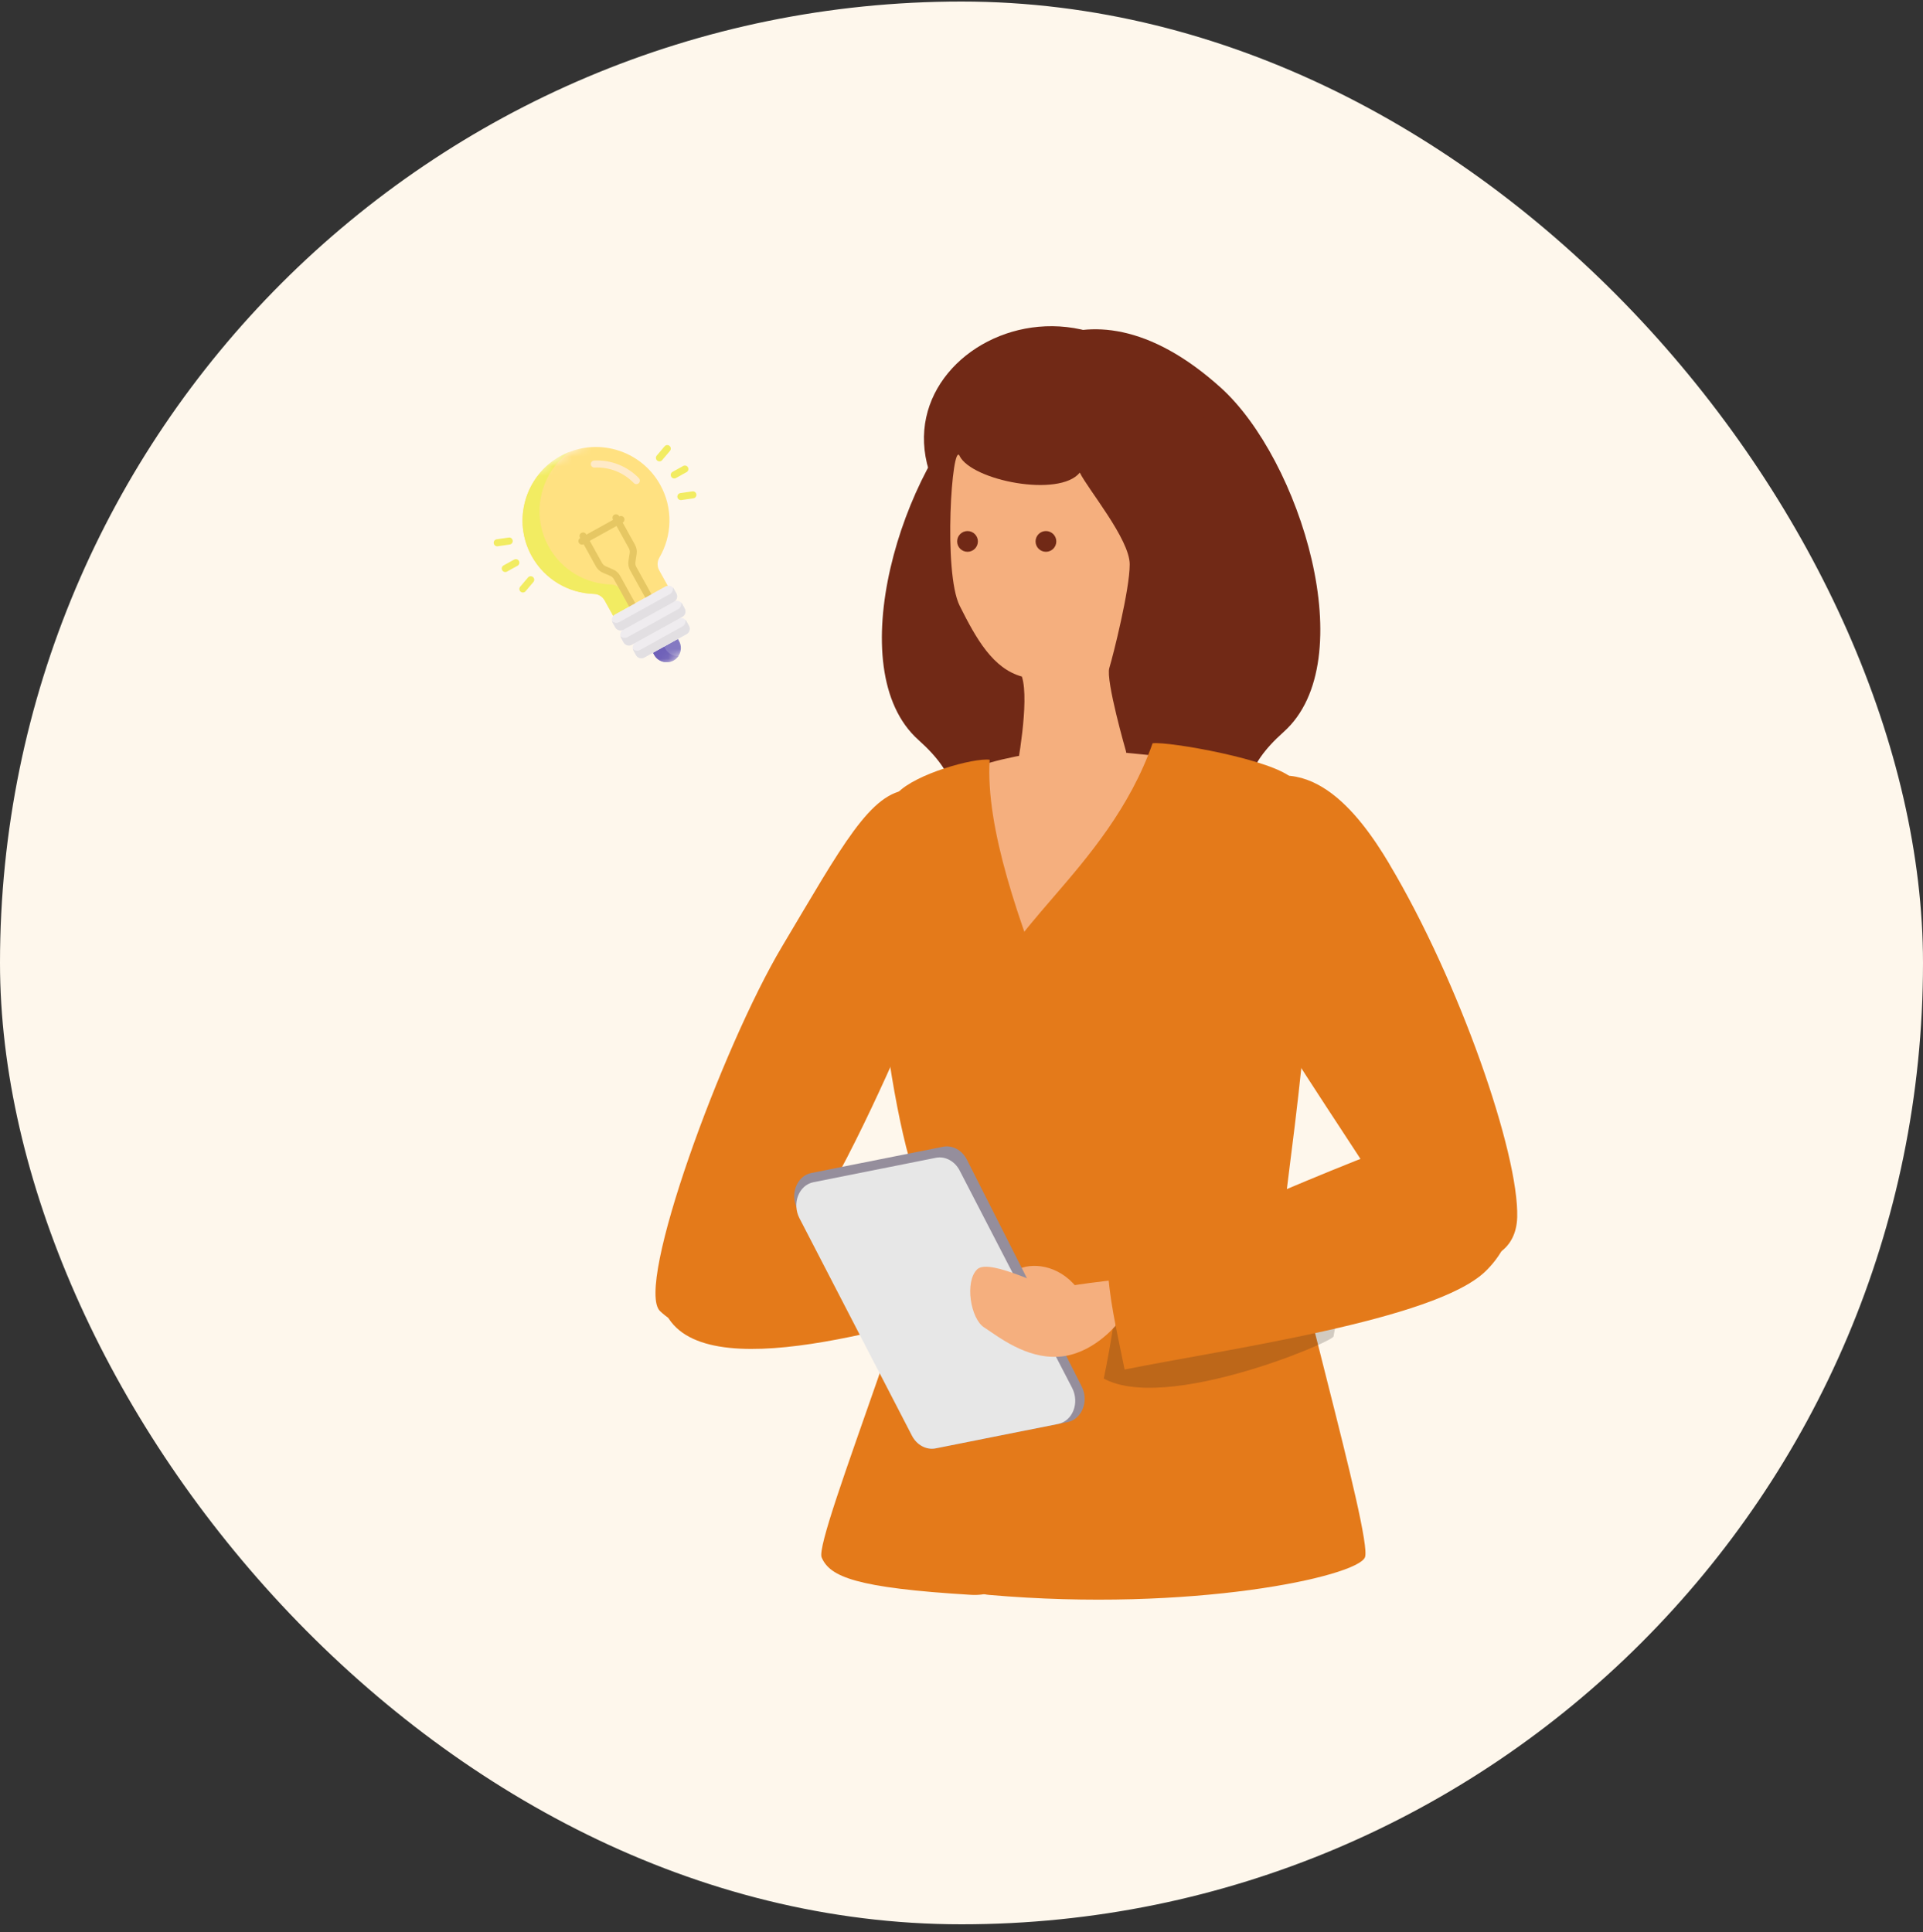
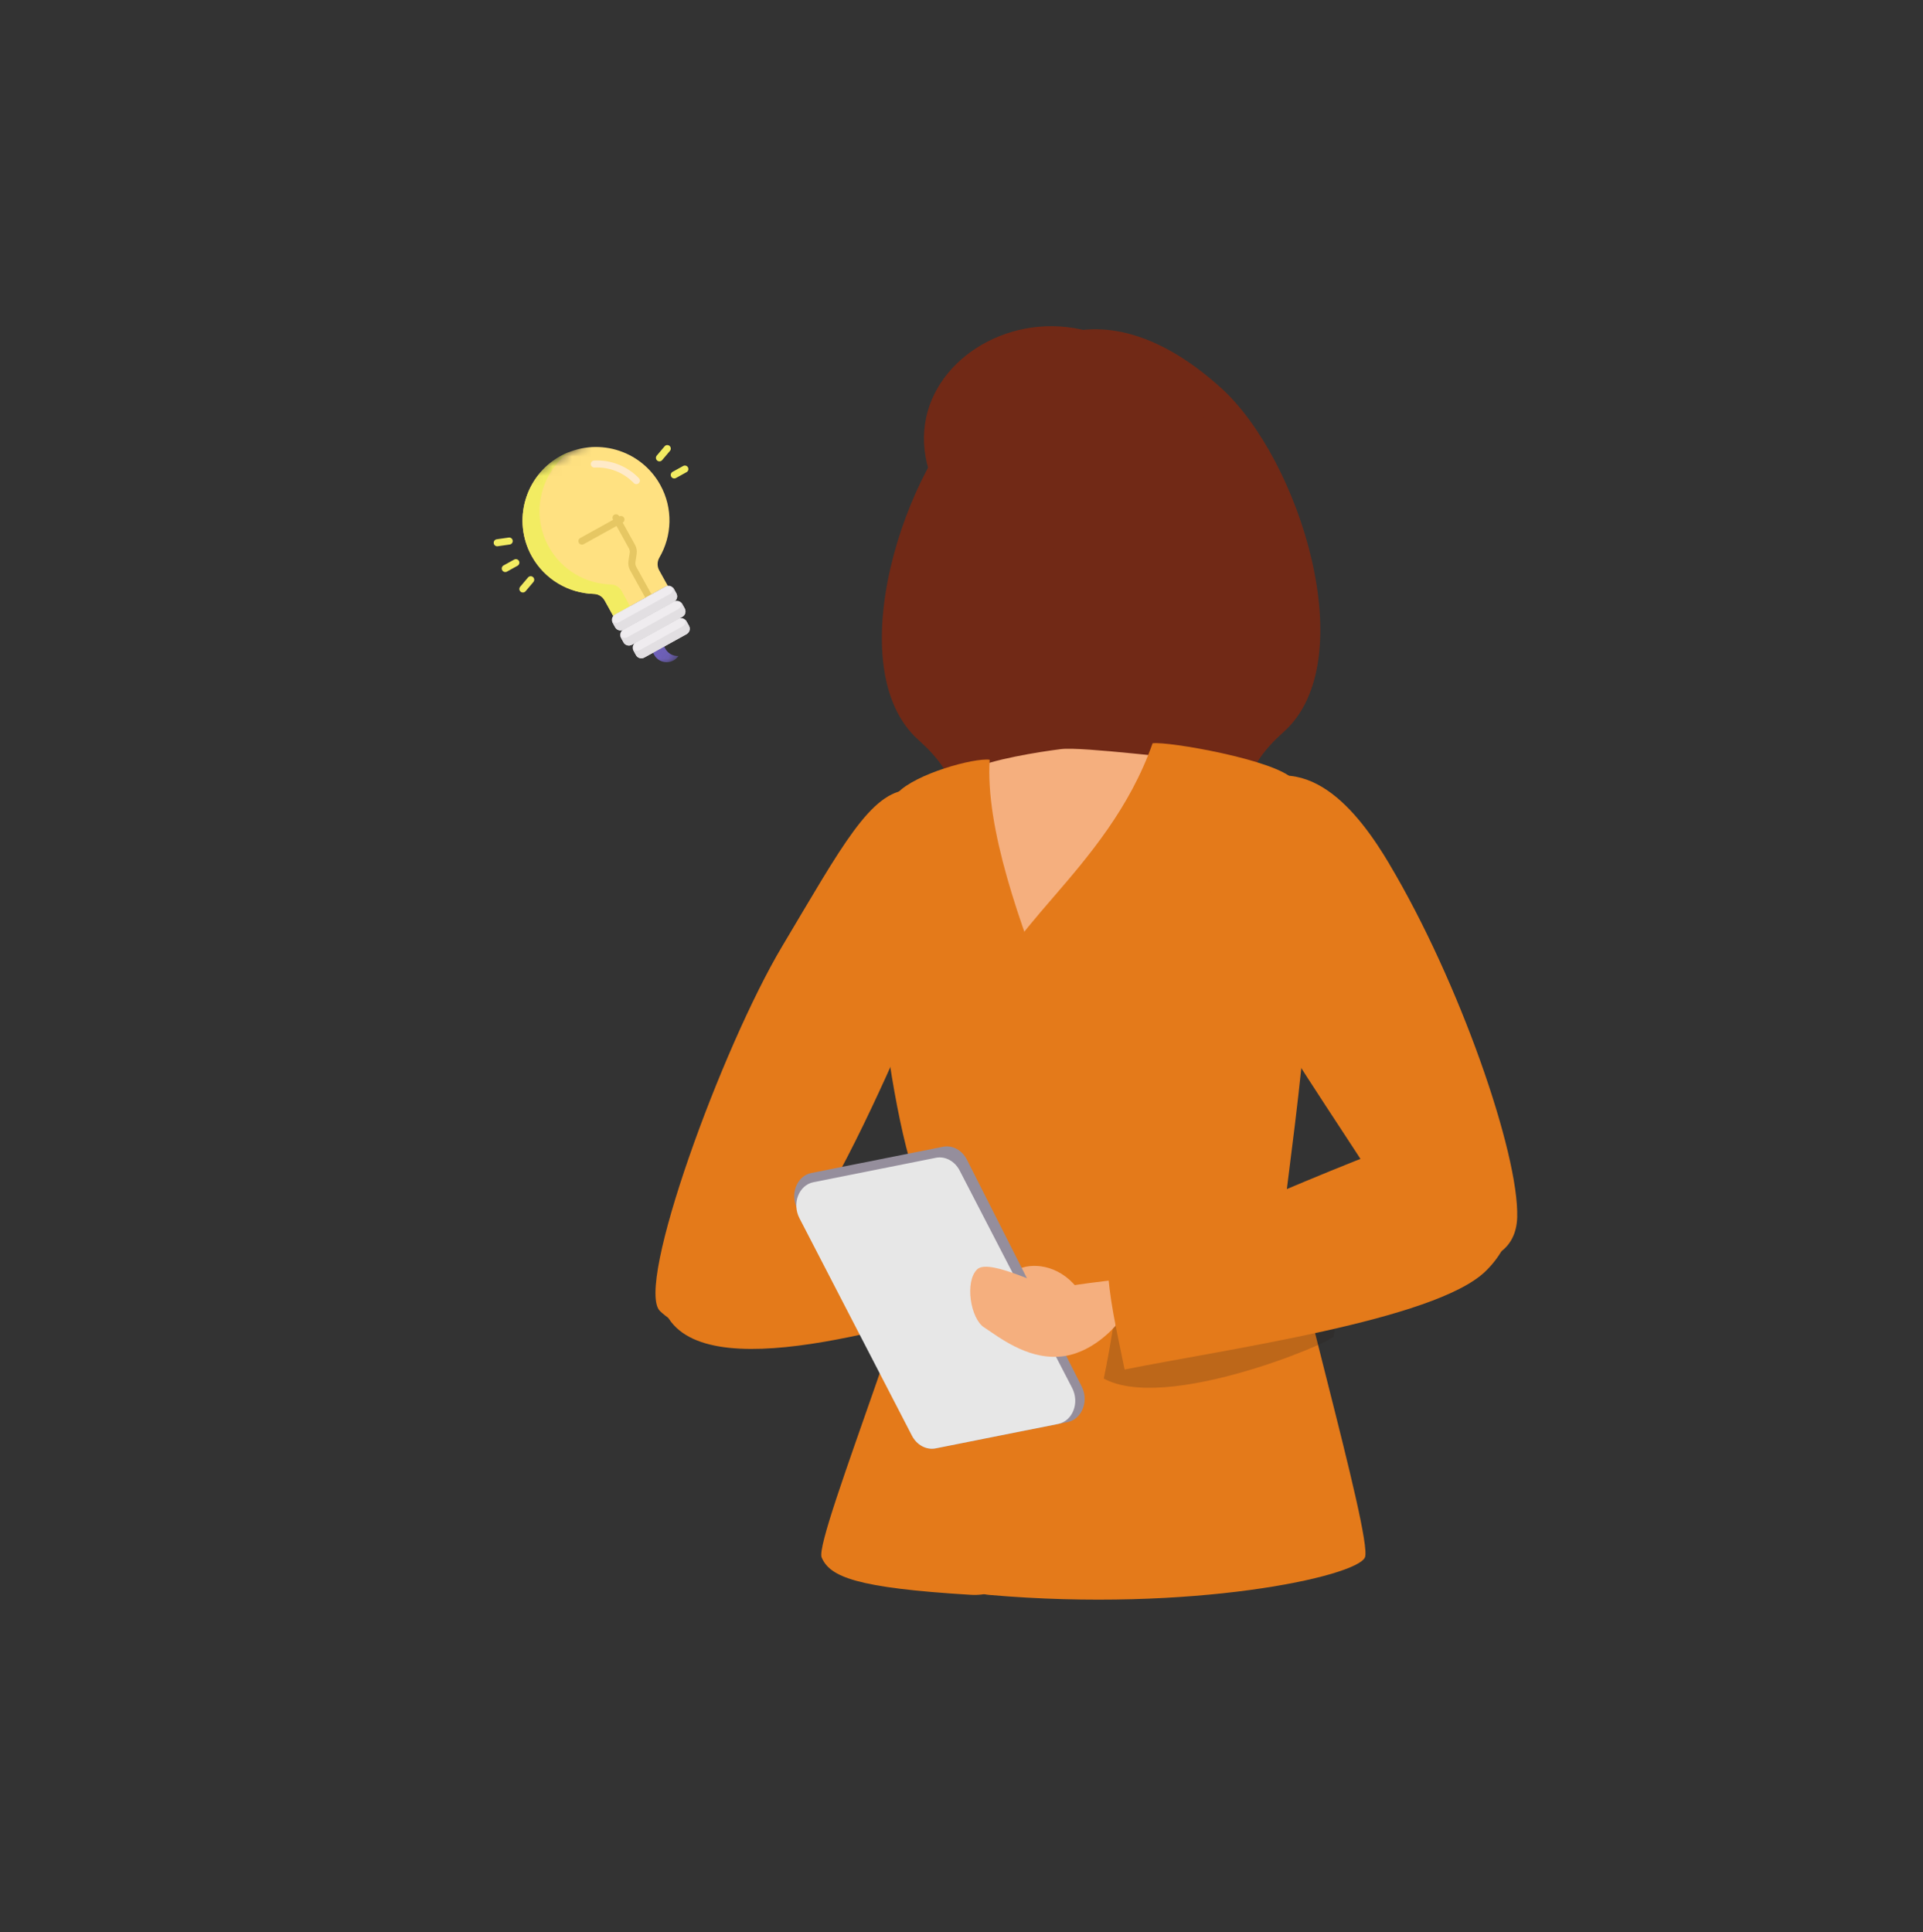
<svg xmlns="http://www.w3.org/2000/svg" width="200" height="201" viewBox="0 0 200 201" fill="none">
  <rect x="0" y="0" width="200" height="201" fill="#333333" stroke="none" />
-   <rect y="0.16" width="200" height="200" rx="100" fill="#FEF7EC" />
  <path d="M68.652 136.381C65.974 133.856 75.091 108.927 81.347 98.435C87.603 87.944 90.538 82.347 94.555 82.149C97.446 82.009 99.071 97.574 96.184 103.074C93.298 108.573 79.201 146.331 68.652 136.381Z" fill="#E47A1A" />
  <path d="M68.667 132.572C69.204 127.126 92.438 125.738 99.593 126.55C99.414 129.53 99.264 133.888 99.849 136.205C87.782 139.514 67.444 145.004 68.662 132.572H68.667Z" fill="#E47A1A" />
  <path d="M126.958 40.316C135.22 47.76 141.766 68.758 133.509 76.129C125.251 83.505 133.518 86.592 135.723 89.528C143.013 99.231 122.989 104.01 114.761 95.433C111.396 91.927 107.794 84.986 110.028 78.465C112.262 71.945 113.9 72.589 112.43 68.888C110.961 65.188 108.689 63.611 110.303 58.914C111.918 54.213 105.401 45.004 103.724 42.343C102.046 39.683 111.971 26.812 126.963 40.321L126.958 40.316Z" fill="#712916" />
  <path d="M102.079 41.16C93.817 48.604 87.271 69.602 95.528 76.973C103.786 84.349 95.518 87.435 93.314 90.371C86.024 100.075 106.048 104.853 114.276 96.278C117.641 92.77 121.243 85.829 119.009 79.309C116.776 72.789 115.137 73.432 116.607 69.732C118.076 66.032 120.348 64.455 118.734 59.758C117.119 55.057 123.636 45.847 125.314 43.187C126.991 40.527 117.066 27.655 102.074 41.165L102.079 41.16Z" fill="#712916" />
  <path d="M114.323 64.283C118.839 62.15 130.064 47.828 119.588 38.095C116.049 34.806 111.867 33.64 108.019 33.989C100.482 34.676 94.231 41.177 96.605 48.93C106.153 49.54 114.323 64.283 114.323 64.283Z" fill="#712916" />
-   <path d="M99.807 47.422C99.009 45.821 98.076 59.539 99.807 63.002C101.538 66.466 103.268 69.537 106.28 70.374C107.117 72.942 105.724 80.144 105.724 80.144C105.724 80.144 101.291 106.37 111.825 105.896C121.76 105.452 117.105 78.137 117.105 78.137C117.105 78.137 114.982 70.766 115.374 69.484C115.765 68.202 117.496 61.334 117.496 58.707C117.496 56.081 113.145 50.89 112.304 49.159C110.181 51.785 101.088 49.996 99.802 47.428L99.807 47.422Z" fill="#F5AF7E" />
  <path d="M101.18 80.009C102.935 79.027 108.117 78.195 110.351 77.919C112.584 77.643 123.177 79.036 124.429 78.964C125.681 78.891 109.862 117.442 109.862 117.442L101.184 80.009H101.18Z" fill="#F5AF7E" />
  <path d="M100.625 57.396C101.22 57.396 101.703 56.913 101.703 56.317C101.703 55.721 101.22 55.238 100.625 55.238C100.03 55.238 99.547 55.721 99.547 56.317C99.547 56.913 100.03 57.396 100.625 57.396Z" fill="#712916" />
  <path d="M108.781 57.396C109.377 57.396 109.859 56.913 109.859 56.317C109.859 55.721 109.377 55.238 108.781 55.238C108.186 55.238 107.703 55.721 107.703 56.317C107.703 56.913 108.186 57.396 108.781 57.396Z" fill="#712916" />
  <path d="M134.47 81.038C132.57 79.026 121.484 77.096 119.874 77.314C115.151 90.746 102.818 97.334 102.818 104.831C102.818 112.329 90.94 164.858 102.872 165.898C123.916 167.731 141.093 164.011 141.958 161.994C142.823 159.978 133.459 127.981 133.749 124.522C134.04 121.064 139.367 86.223 134.47 81.038Z" fill="#E47A1A" />
  <g opacity="0.2">
    <g style="mix-blend-mode:multiply">
      <path d="M123.391 134.247L115.395 135.785C115.395 135.785 114.191 141.028 113.867 142.74C119.485 147.8 139.132 139.388 138.697 138.987L140.331 130L123.391 134.247Z" fill="#231815" />
    </g>
  </g>
  <path d="M93.339 82.485C95.239 80.474 101.321 78.809 102.93 79.027C102.036 93.151 116.941 118.603 116.941 126.1C116.941 133.597 112.938 166.61 100.982 165.889C89.027 165.168 86.314 164.018 85.454 162C84.594 159.983 97.995 127.774 96.182 124.814C92.783 119.251 88.437 87.68 93.334 82.49L93.339 82.485Z" fill="#E47A1A" />
  <path d="M112.683 134.971C111.005 131.924 108.114 131.314 106.374 131.842C104.634 132.369 104.609 133.82 104.609 133.82L112.683 134.967V134.971Z" fill="#F5AF7E" />
  <path d="M97.328 150.654L111.025 147.926C112.533 147.626 113.278 145.739 112.494 144.197L100.563 120.626C100.06 119.63 99.055 119.088 98.083 119.281L84.387 122.009C82.878 122.309 82.134 124.195 82.917 125.739L94.849 149.309C95.351 150.306 96.357 150.847 97.328 150.654Z" fill="#958E9C" />
  <path d="M97.309 150.655L110.048 148.115C111.565 147.81 112.305 145.91 111.503 144.362L99.808 121.754C99.301 120.772 98.305 120.24 97.343 120.428L84.604 122.968C83.085 123.272 82.346 125.173 83.148 126.721L94.843 149.329C95.351 150.311 96.347 150.843 97.309 150.655Z" fill="#E7E7E7" />
  <path d="M116.012 133.126C116.012 133.126 110.811 133.701 110.081 134.026C109.351 134.349 102.94 130.77 101.63 132.033C100.32 133.295 100.924 137.16 102.36 138.079C103.796 138.998 106.658 141.339 110.12 141.121C113.586 140.903 116.037 137.876 116.037 137.876L116.008 133.131L116.012 133.126Z" fill="#F5AF7E" />
  <path d="M144.496 89.862C141.324 84.536 135.793 77.223 128.45 82.486C122.286 86.902 126.782 97.321 131.631 105.21C137.592 114.903 142.919 122.352 144.384 125.331C147.831 132.34 157.611 133.225 157.795 126.608C157.979 119.992 151.805 102.134 144.49 89.862H144.496Z" fill="#E47A1A" />
  <path d="M154.485 132.248C149.206 137.346 127.383 140.35 116.964 142.454C116.041 137.874 115.364 135.223 115.156 131.198C126.198 127.43 146.88 117.355 151.734 117.442C156.588 117.529 160.32 126.613 154.485 132.248Z" fill="#E47A1A" />
  <mask id="mask0_3106_8149" style="mask-type:luminance" maskUnits="userSpaceOnUse" x="47" y="41" width="34" height="34">
    <path d="M68.907 41.568L47.664 53.332L59.428 74.575L80.671 62.811L68.907 41.568Z" fill="white" />
  </mask>
  <g mask="url(#mask0_3106_8149)">
    <path d="M58.292 47.448C54.601 49.486 53.258 54.152 55.3 57.84C56.658 60.291 59.165 61.704 61.777 61.777C62.242 61.789 62.663 62.051 62.887 62.457L63.789 64.085C63.839 64.023 63.902 63.968 63.976 63.927L69.226 61.02C69.3 60.978 69.38 60.954 69.459 60.945L68.557 59.317C68.33 58.906 68.341 58.408 68.578 58.002C69.894 55.751 70.024 52.883 68.67 50.436C66.626 46.747 61.982 45.411 58.292 47.448Z" fill="#FFE181" />
    <path d="M64.654 61.479C64.429 61.073 64.008 60.811 63.544 60.798C60.932 60.725 58.425 59.313 57.066 56.861C55.191 53.475 56.171 49.265 59.2 47.021C58.893 47.142 58.589 47.284 58.292 47.448C54.601 49.486 53.258 54.152 55.3 57.84C56.658 60.291 59.165 61.704 61.777 61.777C62.242 61.789 62.663 62.051 62.887 62.457L63.789 64.085C63.839 64.023 63.902 63.968 63.976 63.927L65.532 63.065L64.654 61.479Z" fill="#F2EC62" />
    <path d="M67.619 62.327C67.442 62.426 67.219 62.362 67.121 62.184L65.532 59.316C65.373 59.027 65.312 58.689 65.362 58.363L65.492 57.515C65.517 57.349 65.487 57.176 65.405 57.029L63.747 54.035C63.649 53.858 63.713 53.635 63.89 53.537C64.067 53.439 64.29 53.503 64.388 53.68L66.046 56.674C66.206 56.962 66.266 57.3 66.216 57.626L66.086 58.474C66.061 58.641 66.091 58.813 66.174 58.961L67.762 61.829C67.86 62.006 67.796 62.23 67.619 62.327Z" fill="#E6C763" />
-     <path d="M65.937 63.255C65.761 63.353 65.537 63.289 65.439 63.112L63.85 60.243C63.769 60.096 63.639 59.978 63.484 59.911L62.697 59.571C62.394 59.441 62.14 59.21 61.98 58.922L60.322 55.928C60.224 55.751 60.288 55.528 60.465 55.43C60.642 55.331 60.865 55.396 60.963 55.573L62.621 58.567C62.703 58.714 62.833 58.832 62.987 58.898L63.775 59.238C64.078 59.369 64.332 59.599 64.492 59.888L66.08 62.757C66.179 62.934 66.114 63.157 65.937 63.255Z" fill="#E6C763" />
    <path d="M65.919 50.246C64.857 49.146 63.367 48.558 61.832 48.635C61.63 48.645 61.458 48.489 61.447 48.287C61.438 48.085 61.593 47.913 61.795 47.903C63.542 47.816 65.237 48.485 66.447 49.737C66.588 49.883 66.583 50.115 66.438 50.255C66.292 50.396 66.06 50.392 65.919 50.246Z" fill="#FFEAC8" />
-     <path d="M67.908 67.883L68.038 68.118C68.432 68.83 69.337 69.091 70.049 68.696C70.761 68.302 71.021 67.397 70.627 66.684L70.497 66.45L67.908 67.883Z" fill="#8479C2" />
    <path d="M69.197 67.476L69.067 67.242L67.908 67.883L68.038 68.118C68.432 68.83 69.337 69.091 70.049 68.696C70.257 68.581 70.426 68.422 70.552 68.237C70.011 68.258 69.475 67.981 69.197 67.476Z" fill="#6E60B8" />
    <path d="M64.761 54.357L60.703 56.605C60.526 56.703 60.302 56.639 60.204 56.462C60.106 56.285 60.17 56.062 60.348 55.964L64.406 53.716C64.583 53.618 64.806 53.682 64.904 53.859C65.002 54.037 64.938 54.259 64.761 54.357Z" fill="#E6C763" />
    <path d="M53.829 58.846L52.726 59.457C52.549 59.554 52.326 59.49 52.228 59.313C52.13 59.136 52.194 58.914 52.371 58.815L53.474 58.205C53.651 58.107 53.873 58.171 53.972 58.347C54.07 58.525 54.006 58.748 53.829 58.846Z" fill="#F2EC62" />
    <path d="M53.012 56.639L51.765 56.819C51.564 56.848 51.379 56.709 51.35 56.509C51.321 56.308 51.46 56.122 51.66 56.093L52.908 55.914C53.108 55.885 53.294 56.024 53.323 56.225C53.351 56.425 53.212 56.61 53.012 56.639Z" fill="#F2EC62" />
    <path d="M54.145 61.544C53.99 61.413 53.971 61.182 54.102 61.028L54.916 60.066C55.046 59.911 55.278 59.892 55.433 60.023C55.587 60.154 55.606 60.385 55.475 60.539L54.661 61.501C54.53 61.655 54.299 61.675 54.145 61.544Z" fill="#F2EC62" />
    <path d="M71.407 49.111L70.304 49.722C70.127 49.82 69.904 49.756 69.806 49.579C69.708 49.402 69.772 49.179 69.949 49.081L71.052 48.47C71.229 48.372 71.451 48.436 71.55 48.613C71.648 48.79 71.584 49.014 71.407 49.111Z" fill="#F2EC62" />
    <path d="M68.348 47.904C68.193 47.773 68.174 47.542 68.305 47.388L69.12 46.425C69.25 46.271 69.482 46.252 69.636 46.382C69.79 46.513 69.81 46.745 69.679 46.899L68.865 47.861C68.734 48.016 68.503 48.035 68.348 47.904Z" fill="#F2EC62" />
-     <path d="M72.114 51.835L70.866 52.014C70.666 52.043 70.48 51.904 70.451 51.704C70.422 51.504 70.561 51.318 70.762 51.289L72.01 51.109C72.21 51.081 72.396 51.219 72.424 51.42C72.453 51.62 72.314 51.806 72.114 51.835Z" fill="#F2EC62" />
    <path d="M70.528 64.374L66.132 66.809C65.826 66.978 65.715 67.366 65.884 67.672L66.146 68.146C66.317 68.453 66.704 68.564 67.011 68.394L71.406 65.961C71.713 65.79 71.825 65.403 71.654 65.096L71.392 64.623C71.222 64.316 70.834 64.204 70.528 64.374Z" fill="#EFECEF" />
    <path d="M70.969 65.167L66.574 67.601C66.323 67.74 66.017 67.691 65.822 67.499C65.834 67.559 65.856 67.617 65.886 67.672L66.148 68.146C66.319 68.453 66.706 68.564 67.013 68.394L71.408 65.96C71.715 65.79 71.826 65.402 71.656 65.096L71.394 64.622C71.364 64.567 71.325 64.517 71.282 64.476C71.34 64.743 71.22 65.028 70.969 65.167Z" fill="#E2DFE2" />
    <path d="M70.085 62.574L64.836 65.48C64.529 65.65 64.417 66.038 64.587 66.345L64.85 66.818C65.019 67.125 65.407 67.236 65.714 67.067L70.964 64.159C71.27 63.989 71.381 63.602 71.212 63.295L70.95 62.821C70.78 62.515 70.392 62.403 70.085 62.574Z" fill="#EFECEF" />
    <path d="M70.527 63.366L65.277 66.273C65.025 66.412 64.72 66.362 64.525 66.172C64.538 66.231 64.559 66.289 64.589 66.344L64.851 66.817C65.022 67.125 65.409 67.236 65.716 67.066L70.966 64.158C71.272 63.989 71.383 63.601 71.214 63.295L70.952 62.821C70.92 62.765 70.883 62.717 70.84 62.675C70.898 62.942 70.778 63.227 70.527 63.366Z" fill="#E2DFE2" />
    <path d="M69.218 61.007L63.968 63.914C63.662 64.084 63.55 64.471 63.72 64.778L63.983 65.252C64.152 65.558 64.54 65.67 64.846 65.5L70.097 62.593C70.403 62.423 70.514 62.035 70.344 61.728L70.082 61.255C69.913 60.948 69.525 60.837 69.218 61.007Z" fill="#EFECEF" />
    <path d="M69.66 61.799L64.41 64.707C64.158 64.846 63.853 64.796 63.657 64.605C63.67 64.664 63.691 64.722 63.722 64.778L63.985 65.252C64.154 65.558 64.542 65.67 64.849 65.5L70.099 62.593C70.406 62.423 70.517 62.035 70.347 61.729L70.085 61.255C70.054 61.2 70.016 61.151 69.972 61.108C70.031 61.375 69.91 61.661 69.66 61.799Z" fill="#E2DFE2" />
  </g>
</svg>